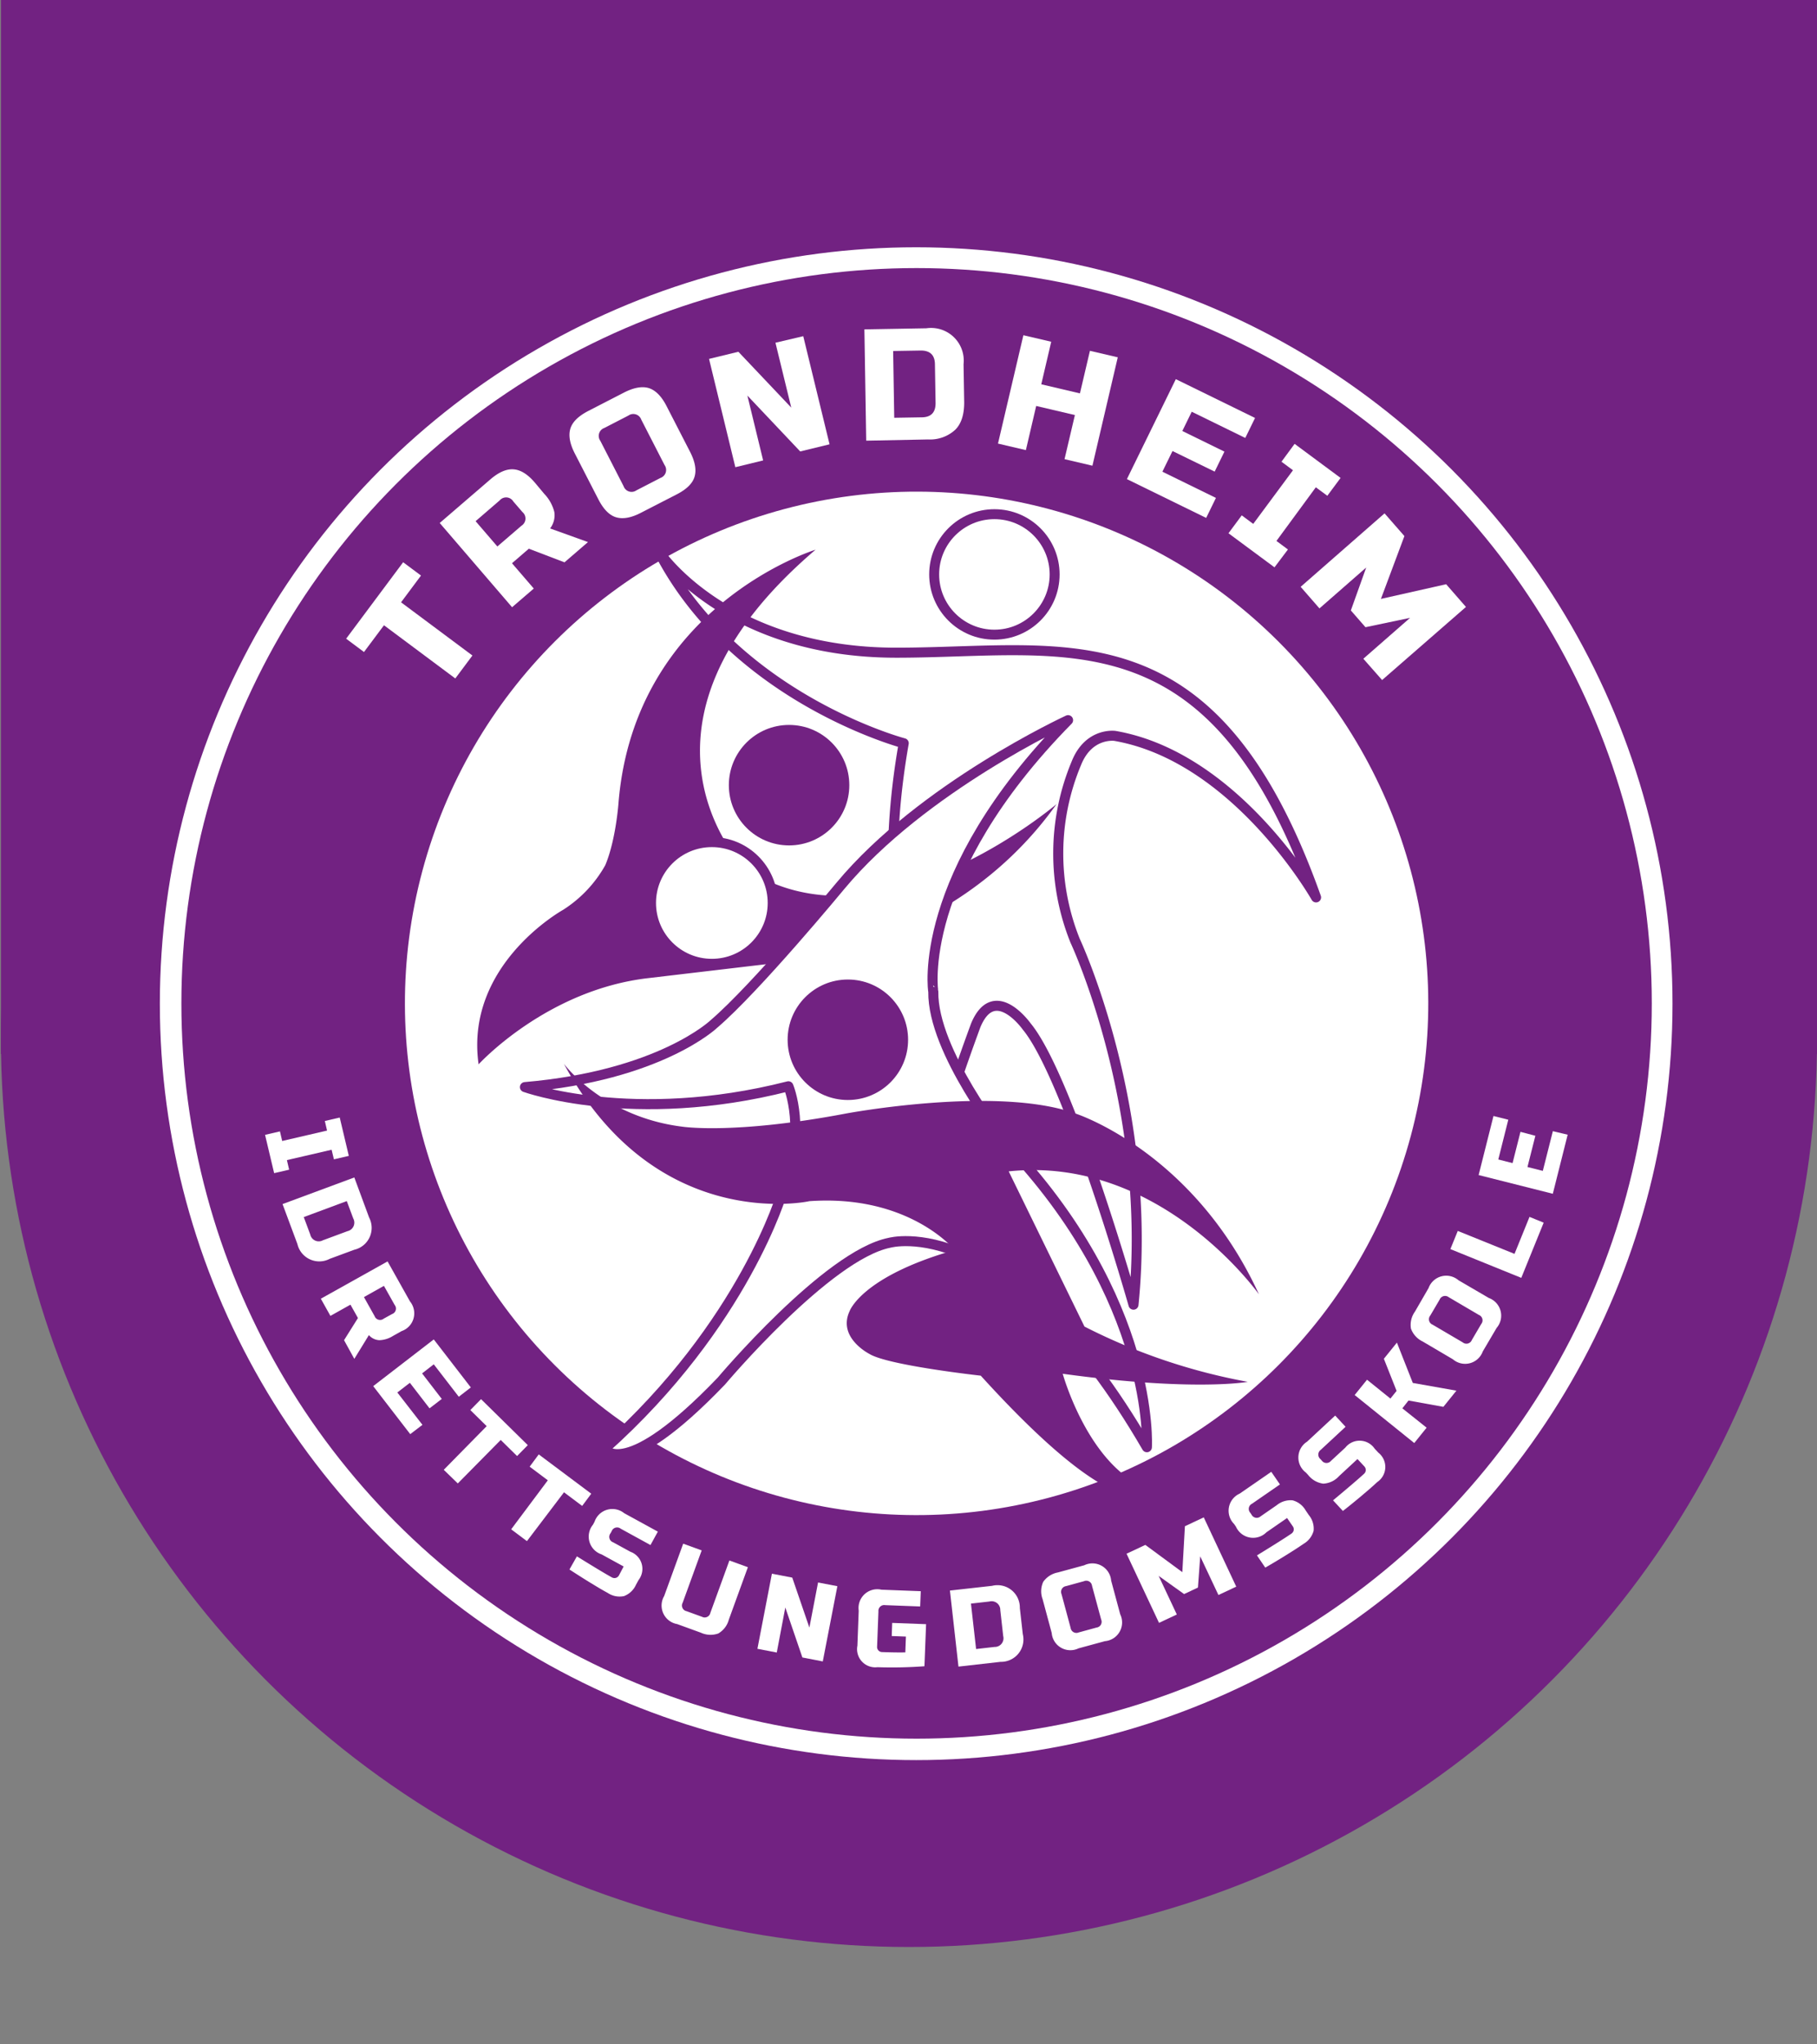
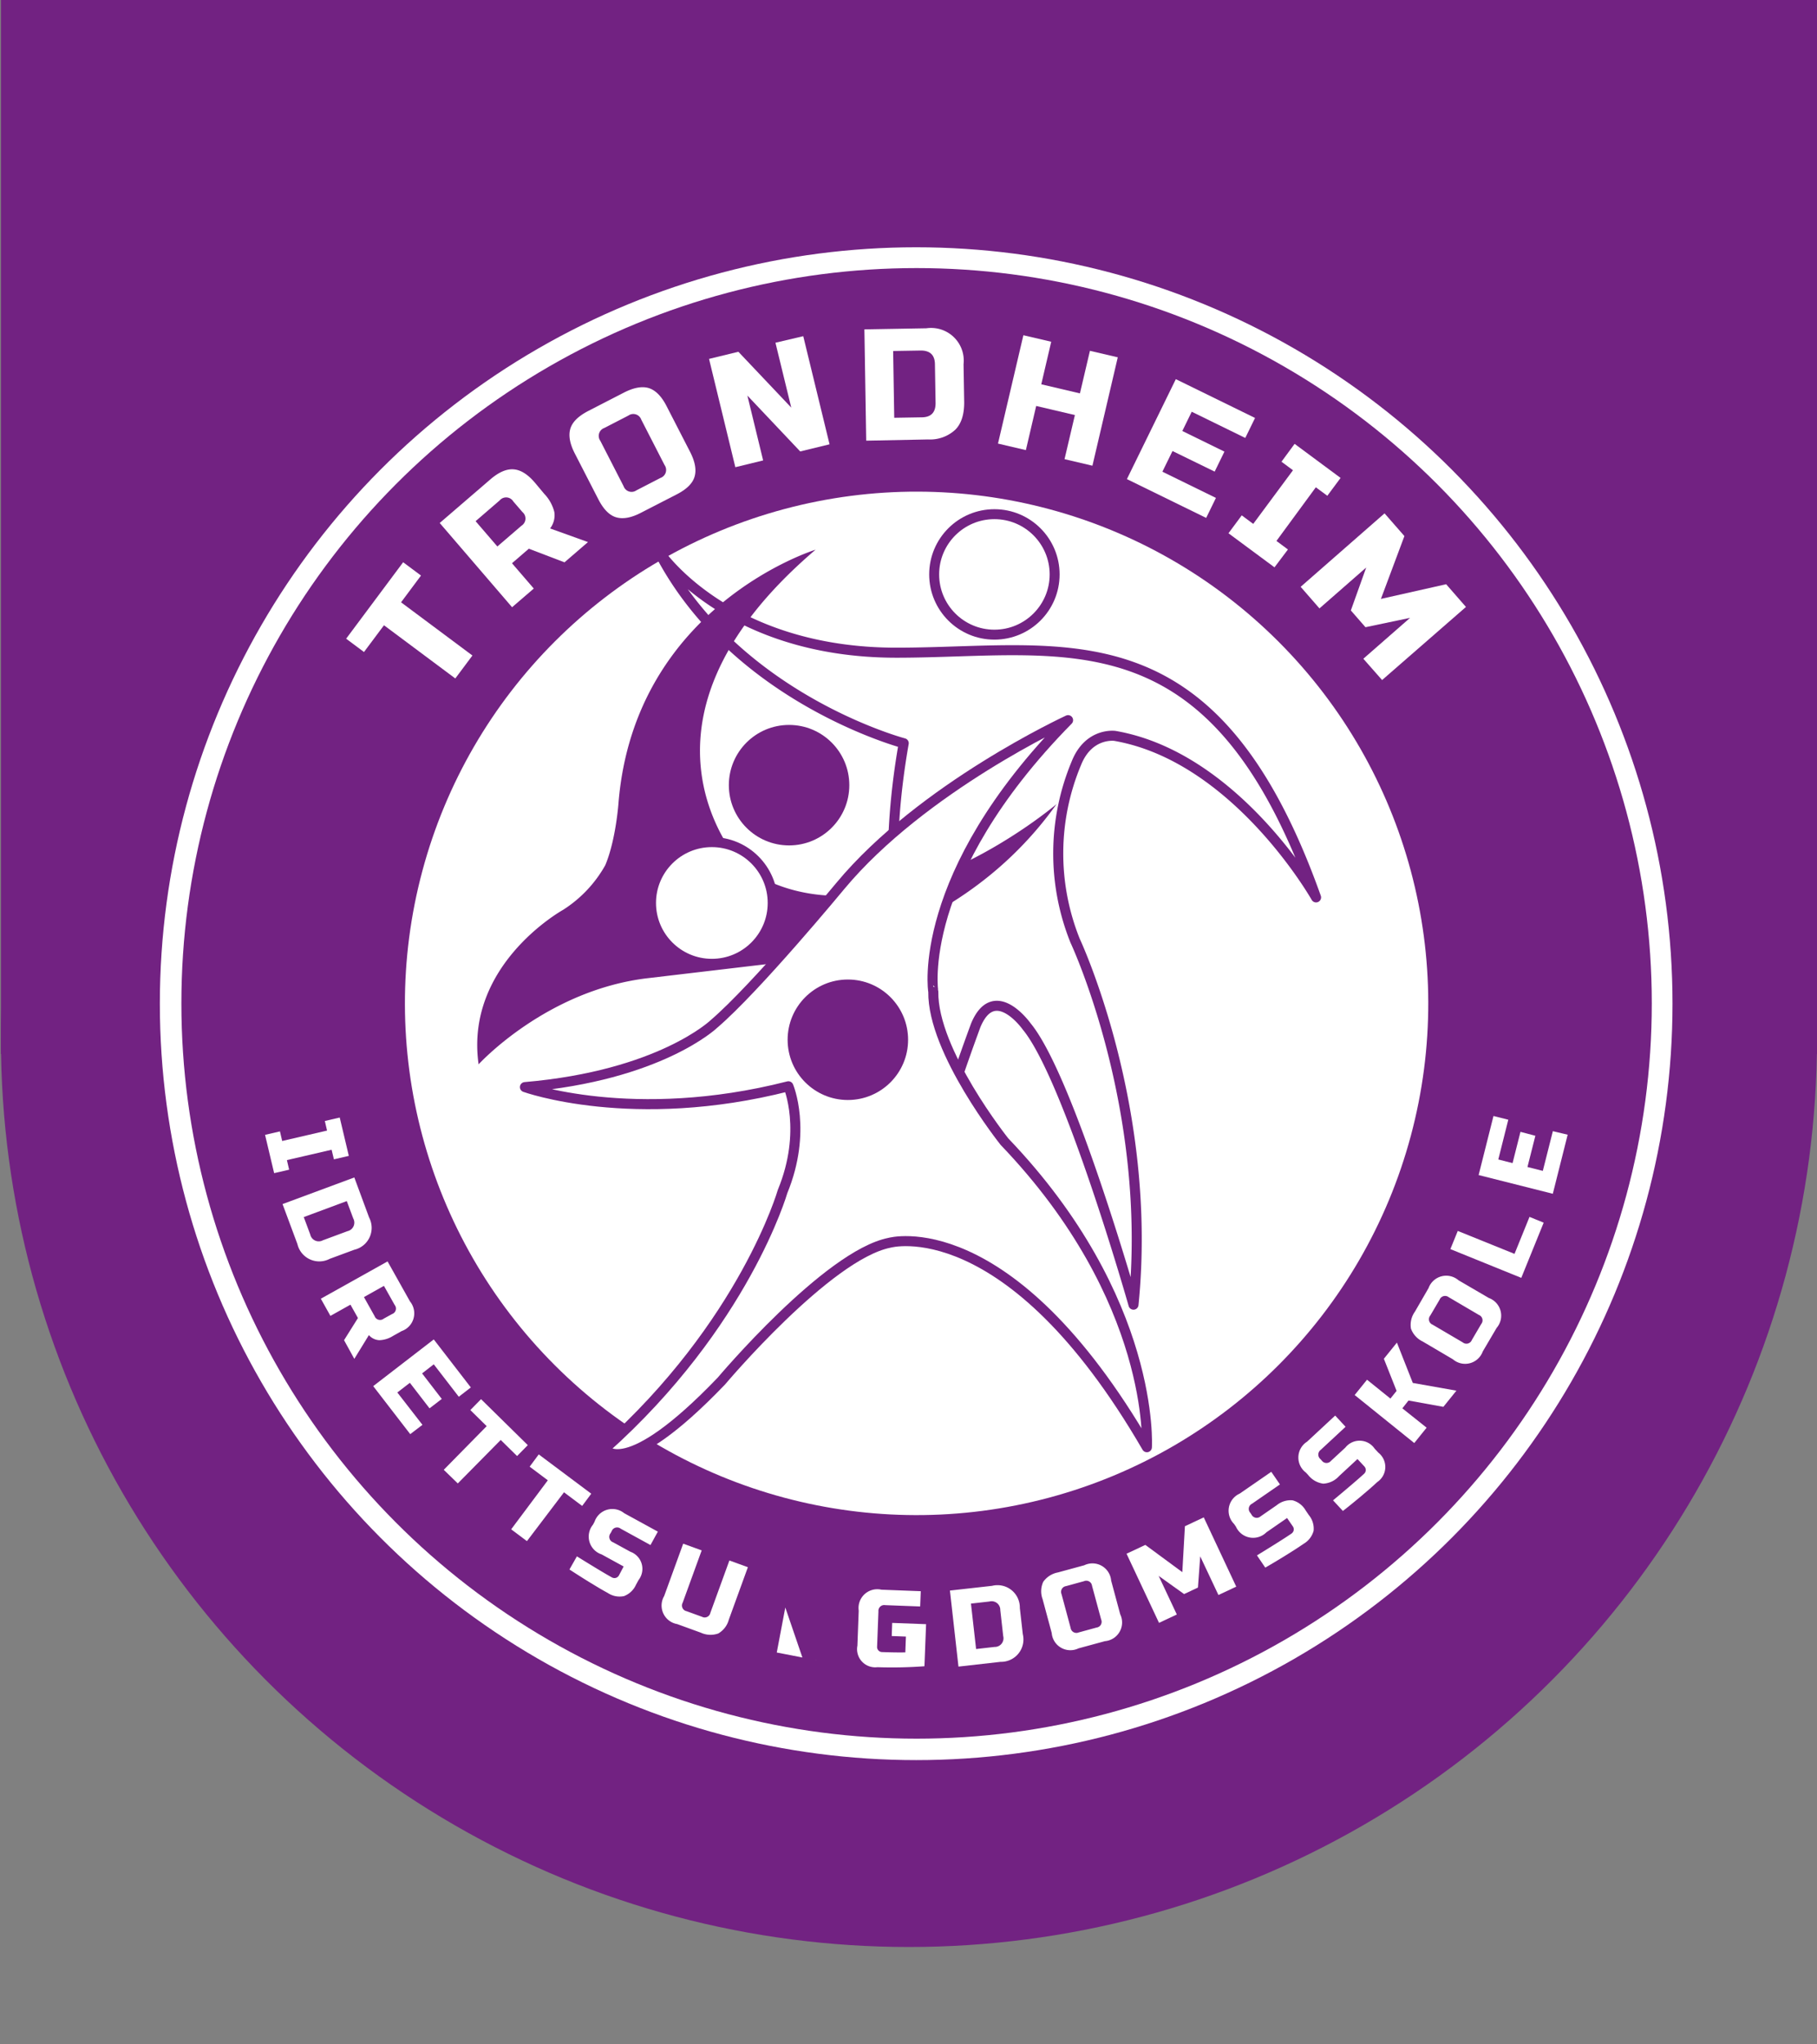
<svg xmlns="http://www.w3.org/2000/svg" width="400" height="450" viewBox="0 0 400 450">
  <rect x="0" y="0" width="400" height="450" fill="#808080" stroke="none" />
  <defs>
    <style>
      .a {
        fill: #722282;
      }

      .b, .c, .d, .e {
        fill: #fff;
      }

      .c, .d, .e {
        stroke: #722282;
      }

      .c {
        stroke-width: 2.19px;
      }

      .d {
        stroke-linejoin: round;
      }

      .d, .e {
        stroke-width: 2.21px;
      }
    </style>
  </defs>
  <title>trondheim_topp</title>
  <rect class="a" x="0.21" y="-1.21" width="399.79" height="233.21" />
  <circle class="a" cx="200.1" cy="228.67" r="199.9" />
  <g>
    <circle class="b" cx="201.69" cy="220.93" r="166.5" />
    <circle class="a" cx="201.78" cy="220.86" r="161.85" />
    <circle class="b" cx="201.78" cy="220.86" r="112.64" transform="translate(-97.07 207.37) rotate(-45)" />
    <circle class="c" cx="218.91" cy="126.44" r="13.26" />
    <path class="d" d="M145.1,121.52s14.76,22.15,52.21,22.15,69.72-9.85,92.41,53.86c0,0-17.49-30.9-44.29-35.55,0,0-5.74-.82-8.47,6a51.48,51.48,0,0,0-.28,39.09s17.23,36.64,12.85,80.11c0,0-14.21-50-23.51-61.24,0,0-7.11-10.05-11.21-.27,0,0-4.65,12.57-5.47,16.13,0,0-19.41-27.07-10.39-78.2C199,163.62,161.77,153.78,145.1,121.52Z" />
    <path class="a" d="M179.54,121s-39.73,12.21-43.37,55.59c0,0-.55,8.2-2.92,13.85a27.65,27.65,0,0,1-9.3,9.84s-21.69,12-18.59,34c0,0,15-16.49,37.55-19l26.25-3.1s39.55-1.64,63.43-35.18c0,0-39.74,33.9-68.9,13.85C163.69,190.78,133.8,160,179.54,121Z" />
    <circle class="a" cx="173.71" cy="172.83" r="13.26" />
    <circle class="e" cx="156.71" cy="198.76" r="13.4" />
    <path class="d" d="M235.13,158.52S203.06,173.28,185,195c0,0-18.59,22.51-27.89,30.44,0,0-11.84,11.3-41.55,13.85,0,0,23.69,8.57,58-.18,0,0,4.19,9.84-1.28,23.15,0,0-8.38,29.16-39.18,56.68,0,0,4.37,7.3,25.7-14.94,0,0,23.33-27.71,37-30.44,0,0,26.24-7.47,56.68,45,0,0,2-32.44-31.35-67.26,0,0-15.86-19.86-15.67-33C205.43,218.3,201.41,192.79,235.13,158.52Z" />
    <circle class="a" cx="186.65" cy="228.87" r="13.26" />
-     <path class="a" d="M124.14,234.16S132.7,245.83,150.2,248c0,0,11.3,1.78,35.91-2.87,0,0,33.35-6.29,50.71,0,0,0,25.91,8.34,40.33,39.78,0,0-21.6-30.62-55.09-27.07L238.74,292a130.79,130.79,0,0,0,35.95,12.17s-11.9,2.18-40.74-1.78c0,0,5.74,20.78,19.14,25.42,0,0-5.06,10.39-37.18-25,0,0-20.44-2.26-24.52-4.79,0,0-7.06-3.55-4.37-9.38,0,0,2.57-7.63,23.15-13.49,0,0-10-12.3-32-10.75C178.18,264.42,144.46,271.8,124.14,234.16Z" />
    <g>
      <path class="b" d="M104,144.29l-3.77,5.05-15.7-11.71-4.4,5.89-3.93-2.93,12.55-16.83,3.93,2.93-4.39,5.89Z" />
      <path class="b" d="M96.8,115.12l11.14-9.59q2.78-2.4,5.12-2.22c1.57.11,3.15,1.1,4.75,3l2,2.39a8.86,8.86,0,0,1,2.22,4,4.75,4.75,0,0,1-.93,3.62l8.34,3-5.17,4.46-7.85-3-3.71,3.2,4.8,5.57-4.78,4.11ZM113,110.38a1.85,1.85,0,0,0-3-.23l-5.3,4.57,4.79,5.57,5.31-4.57a1.86,1.86,0,0,0,.22-3Z" />
      <path class="b" d="M151.9,99.43c1.12,2.18,1.45,4,1,5.51s-1.8,2.8-4,3.92l-7.78,4c-2.17,1.13-4,1.45-5.5,1s-2.8-1.8-3.92-4l-5.14-10c-1.12-2.17-1.45-4-1-5.5s1.8-2.8,4-3.93l7.77-4q3.27-1.68,5.51-1c1.49.48,2.8,1.8,3.92,4Zm-10.73-7.06a1.86,1.86,0,0,0-2.83-.9l-5.29,2.73a1.85,1.85,0,0,0-.9,2.82l5.13,10a1.86,1.86,0,0,0,2.83.91l5.29-2.73a1.86,1.86,0,0,0,.9-2.83Z" />
      <path class="b" d="M182.62,97.8l-6.46,1.57-11.63-12.3L168,101.35l-6.12,1.49L156.09,79l6.46-1.57,11.64,12.29-3.48-14.28L176.83,74Z" />
      <path class="b" d="M203.94,72.26a7.19,7.19,0,0,1,8.18,7.92l.14,8.4c0,2.63-.61,4.65-1.95,6a8.18,8.18,0,0,1-6,2.15L190.69,97l-.4-24.5Zm1.88,8q0-3.15-3.2-3.1l-6,.1.24,14.7,6-.1q3.15,0,3.1-3.2Z" />
      <path class="b" d="M240.49,102.51l-6.14-1.44,2.28-9.71-8.52-2-2.27,9.72-6.14-1.44,5.59-23.85,6.13,1.43-2.19,9.37,8.51,2,2.2-9.37,6.13,1.43Z" />
      <path class="b" d="M265.53,114l-17.45-8.54,10.77-22L276.29,92l-2.15,4.4-11.79-5.77-2.07,4.24,9.27,4.54-2.15,4.4-9.28-4.53-2.23,4.55,11.79,5.77Z" />
      <path class="b" d="M280.57,124.88l-10.13-7.5,2.92-3.94,2.53,1.88,8.75-11.81-2.53-1.88L285,97.7l10.12,7.5-2.92,3.93-2.53-1.87L281,119.07l2.53,1.88Z" />
      <path class="b" d="M310.42,136l-9.82,2.06-3.22-3.69,3.38-9.45-10.29,9-4.14-4.75L304.8,113l4.37,5L304,131.83l14.36-3.23,4.36,5-18.46,16.09L300.13,145Z" />
    </g>
    <g>
      <path class="b" d="M60.35,258.23l-2-8.43,3.28-.76.49,2.11L72,248.86l-.49-2.11,3.28-.76,2,8.44-3.28.76L73,253.08l-9.84,2.28.49,2.11Z" />
      <path class="b" d="M81.26,268A4.94,4.94,0,0,1,78,275.09l-5.41,2a4.95,4.95,0,0,1-7.12-3.26l-3.27-8.79L78,259.18ZM76.5,271a1.92,1.92,0,0,0,1.27-2.79l-1.43-3.83-9.47,3.52,1.43,3.84a1.91,1.91,0,0,0,2.78,1.27Z" />
      <path class="b" d="M85.32,277.66l4.94,8.81A4.14,4.14,0,0,1,88.41,293l-1.89,1.06a6,6,0,0,1-3,.94,3.23,3.23,0,0,1-2.31-1.12L78,299.11,75.74,295l3.06-4.88-1.65-2.94-4.41,2.47-2.11-3.78Zm1,11.58a1.27,1.27,0,0,0,.56-2l-2.36-4.2-4.4,2.47,2.35,4.2a1.28,1.28,0,0,0,2,.55Z" />
      <path class="b" d="M90.31,315.68l-8.15-10.57,13.33-10.28,8.16,10.57L101,307.45l-5.51-7.14-2.57,2,4.33,5.62L94.56,310l-4.33-5.62-2.76,2.13L93,313.63Z" />
      <path class="b" d="M100.78,326.53l-3.09-3,9.45-9.61-3.6-3.54,2.36-2.4,10.29,10.12-2.36,2.4-3.6-3.54Z" />
      <path class="b" d="M116,339.23l-3.47-2.6,8.07-10.79-4-3,2-2.7,11.56,8.65-2,2.69-4-3Z" />
      <path class="b" d="M127,342.58q5.61,3.48,7.66,4.61a1.18,1.18,0,0,0,.92.13,1.17,1.17,0,0,0,.71-.61l1-1.9-4.85-2.66a4.13,4.13,0,0,1-1.91-6.53l.35-.64a4.14,4.14,0,0,1,6.53-1.9l7.41,4.06-1.62,2.95-6.56-3.6a1.28,1.28,0,0,0-2,.58l-.23.42a1.27,1.27,0,0,0,.57,2l3.8,2.08a4,4,0,0,1,1.81,6.2l-.58,1.06a4.73,4.73,0,0,1-2.64,2.5,4.67,4.67,0,0,1-3.57-.69c-.71-.39-1.47-.82-2.25-1.29l-1.9-1.15q-2.08-1.29-4.29-2.73Z" />
      <path class="b" d="M160.57,343.49l4.07,1.48-4.19,11.53a5,5,0,0,1-2.33,3.06,5.08,5.08,0,0,1-3.84-.18l-5.2-1.89a4.14,4.14,0,0,1-2.87-6.17l4.19-11.53,4.07,1.48-4.19,11.53a1.27,1.27,0,0,0,.86,1.85l3.39,1.23a1.27,1.27,0,0,0,1.85-.86Z" />
-       <path class="b" d="M181.13,365.71l-4.49-.87-3.76-11L171,363.75l-4.26-.82,3.19-16.53,4.48.86,3.77,11,1.91-9.93,4.25.82Z" />
+       <path class="b" d="M181.13,365.71l-4.49-.87-3.76-11L171,363.75Z" />
      <path class="b" d="M203.51,366.77a97.34,97.34,0,0,1-10.36.21,4,4,0,0,1-4.4-4.74l.29-7.7a4.13,4.13,0,0,1,5-4.62l8.66.33-.13,3.36-7.69-.29a1.28,1.28,0,0,0-1.5,1.39l-.29,7.69a1.12,1.12,0,0,0,1.15,1.25c1.85.07,3.53.1,5.06.07l.13-3.48-3.12-.12.1-2.89,7.46.28Z" />
      <path class="b" d="M218.4,349.07a4.92,4.92,0,0,1,6.11,4.88l.65,5.74a4.93,4.93,0,0,1-4.89,6.11L211,366.85l-1.88-16.74Zm1.81,5.36a1.91,1.91,0,0,0-2.39-1.91l-4.07.46,1.13,10,4.06-.46a1.91,1.91,0,0,0,1.91-2.39Z" />
      <path class="b" d="M246.61,355.34a4.13,4.13,0,0,1-3.37,5.91l-5.81,1.58a4.12,4.12,0,0,1-5.9-3.37l-2-7.43a5,5,0,0,1,.13-3.84,5.11,5.11,0,0,1,3.24-2.07l5.8-1.58a4.13,4.13,0,0,1,5.91,3.37Zm-6.21-6.29a1.27,1.27,0,0,0-1.77-1l-3.94,1.08a1.28,1.28,0,0,0-1,1.77l2,7.43a1.28,1.28,0,0,0,1.77,1l3.95-1.08a1.27,1.27,0,0,0,1-1.77Z" />
      <path class="b" d="M264.22,342.58l-.5,6.87-3.05,1.43-5.6-4,4,8.5-3.92,1.84L248,342l4.14-1.94,8.14,6,.57-10.11L265,334l7.15,15.25-3.92,1.84Z" />
      <path class="b" d="M276.71,342.37q5.63-3.45,7.55-4.77a1.19,1.19,0,0,0,.54-.77,1.15,1.15,0,0,0-.23-.9l-1.23-1.79-4.55,3.15a4.14,4.14,0,0,1-6.7-1.23l-.41-.6a4.13,4.13,0,0,1,1.23-6.69l6.95-4.8,1.91,2.78L275.62,331a1.26,1.26,0,0,0-.37,2l.27.4a1.28,1.28,0,0,0,2,.37l3.56-2.46a4.8,4.8,0,0,1,3.48-1.06,4.71,4.71,0,0,1,2.88,2.23l.68,1a4.69,4.69,0,0,1,1.06,3.48,4.74,4.74,0,0,1-2.22,2.87c-.68.47-1.4.95-2.17,1.44l-1.88,1.18c-1.39.86-2.84,1.73-4.37,2.61Z" />
      <path class="b" d="M293.46,330.25q5.07-4.22,6.79-5.81a1.18,1.18,0,0,0,.42-.83,1.22,1.22,0,0,0-.36-.87l-1.47-1.58-4.06,3.76a5,5,0,0,1-3.47,1.66,5.06,5.06,0,0,1-3.33-1.91l-.49-.53a4.13,4.13,0,0,1,.25-6.8l6.19-5.75,2.29,2.47-5.48,5.09a1.28,1.28,0,0,0-.08,2l.33.36a1.28,1.28,0,0,0,2,.07l3.18-2.94a4,4,0,0,1,6.45.24l.82.88a4,4,0,0,1-.24,6.46c-.6.56-1.24,1.13-1.93,1.73l-1.69,1.44c-1.26,1.05-2.57,2.12-3.95,3.2Z" />
      <path class="b" d="M314.06,314.26l-2.72,3.38-13.12-10.57,2.72-3.37,5.15,4.15,1.36-1.69-2.8-7.07,2.87-3.56,3.5,8.88,9.6,1.7-2.87,3.56-7.68-1.39L308.72,310Z" />
      <path class="b" d="M327.76,285.71a4.14,4.14,0,0,1,1.71,6.59l-3.05,5.18a4.13,4.13,0,0,1-6.58,1.72l-6.64-3.91a5.07,5.07,0,0,1-2.59-2.84,5,5,0,0,1,.88-3.74l3-5.19a4.14,4.14,0,0,1,6.59-1.71Zm-8.83-.17a1.29,1.29,0,0,0-2,.52l-2.07,3.52a1.28,1.28,0,0,0,.51,2l6.64,3.9a1.28,1.28,0,0,0,2-.51l2.07-3.53a1.28,1.28,0,0,0-.51-2Z" />
      <path class="b" d="M333.41,276l3.3-8.14,3.12,1.27-4.93,12.15-15.61-6.33,1.63-4Z" />
      <path class="b" d="M345.11,249.77l-3.27,13-16.33-4.12,3.27-13,3.26.82-2.2,8.75,3.14.8,1.74-6.88L338,250l-1.74,6.88,3.38.85,2.21-8.74Z" />
    </g>
  </g>
</svg>